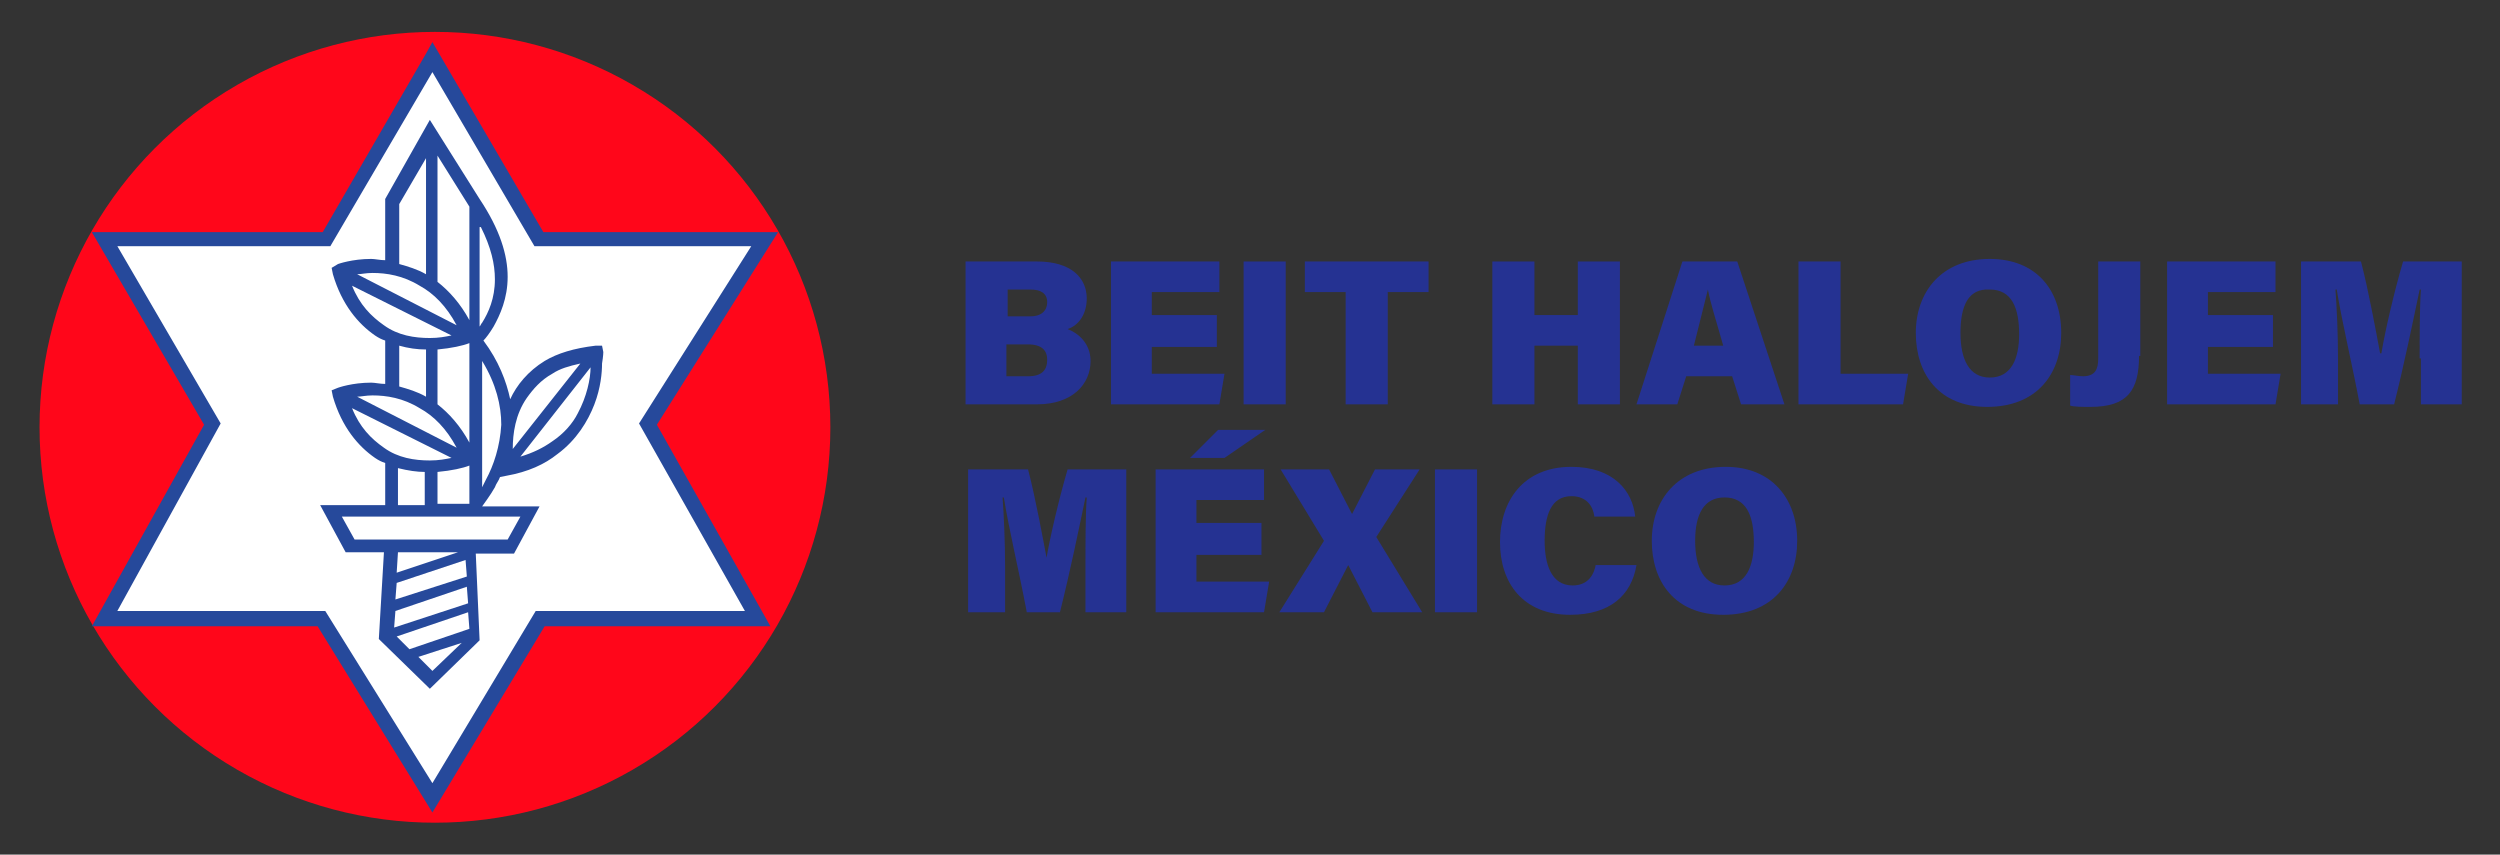
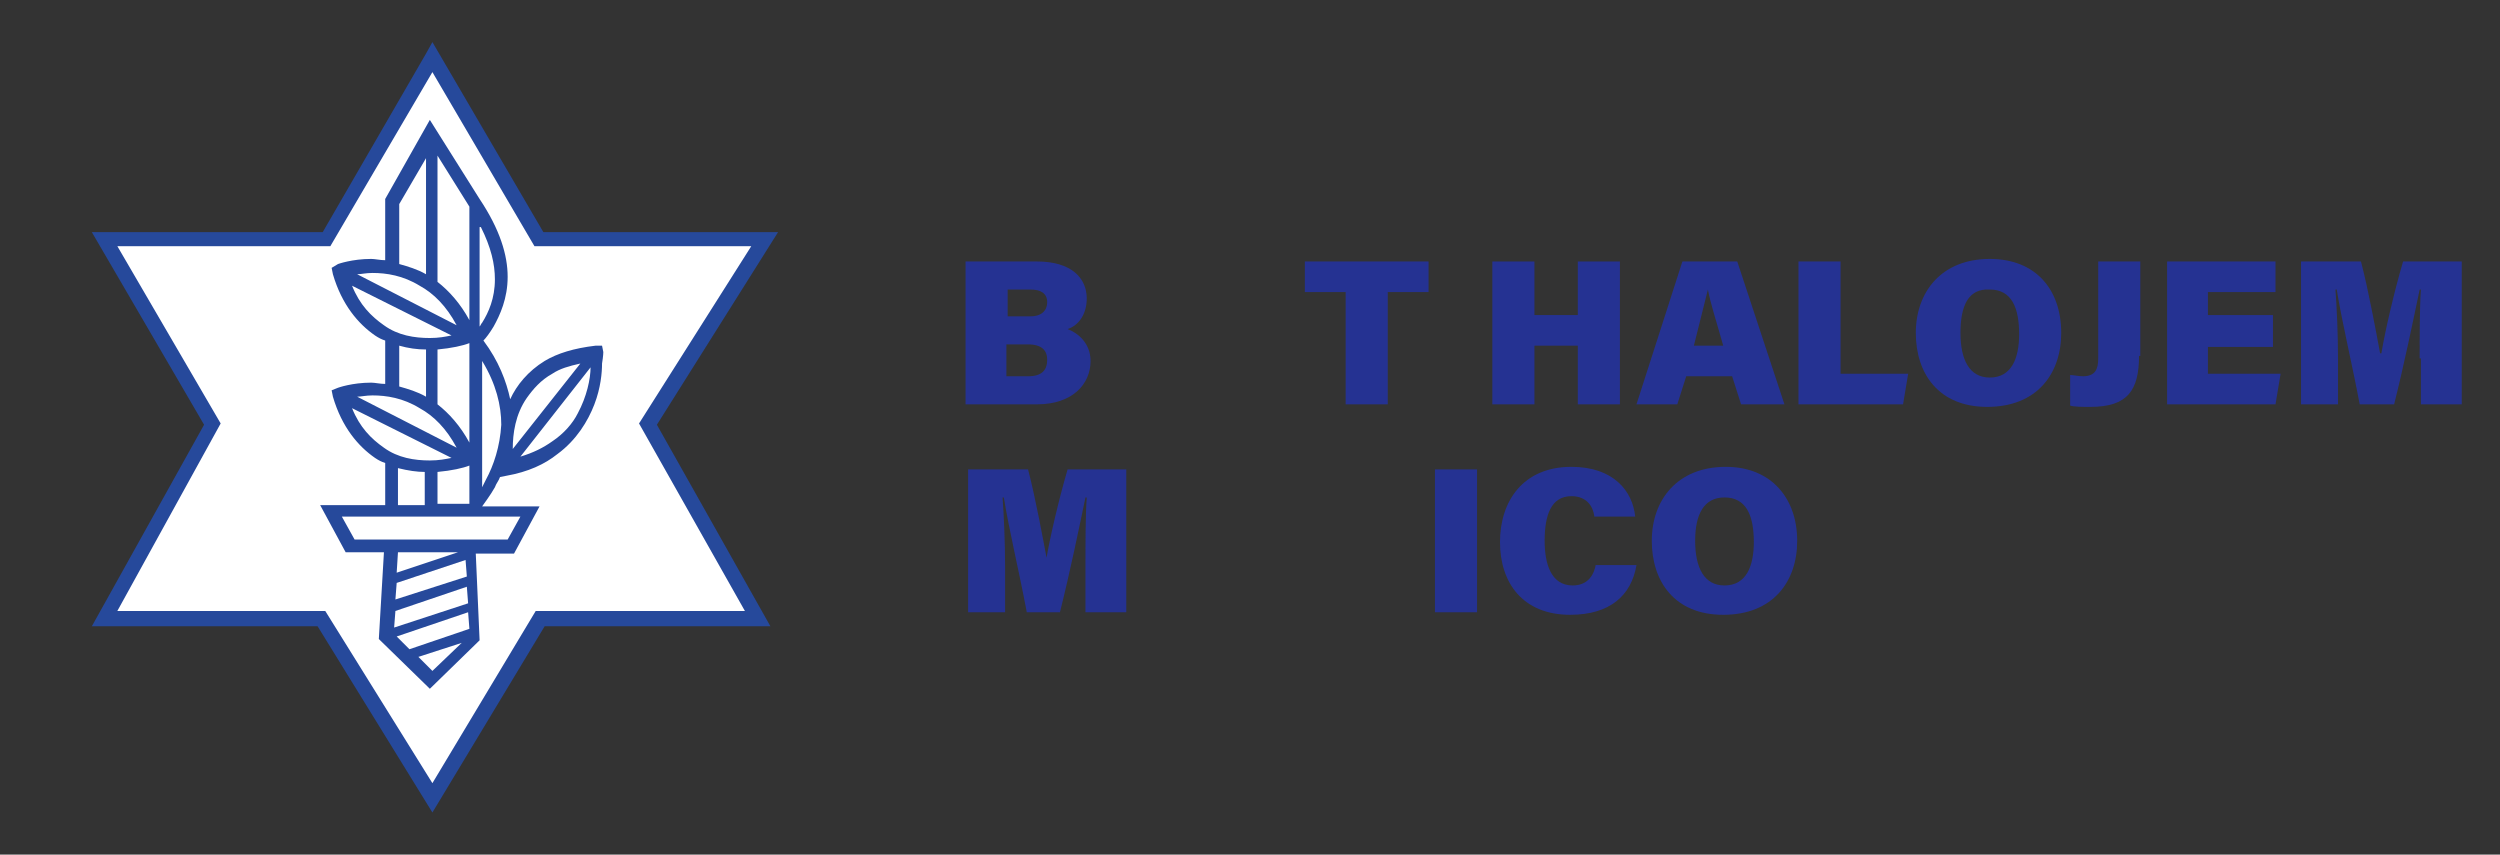
<svg xmlns="http://www.w3.org/2000/svg" version="1.1" id="Capa_1" x="0px" y="0px" viewBox="0 0 196 67" style="enable-background:new 0 0 196 67;" xml:space="preserve">
  <rect x="0" y="0" width="196" height="67" fill="#333333" stroke="none" />
  <style type="text/css"> .st0{fill:#253292;} .st1{fill:#FF061A;} .st2{fill:#FFFFFF;} .st3{fill:#26499B;} </style>
  <g>
    <g>
      <g>
        <path class="st0" d="M75.7,20.5h5.6c2.7,0,3.9,1.3,3.9,2.9c0,1.2-0.6,2.1-1.5,2.4c0.8,0.3,1.8,1.1,1.8,2.5c0,1.8-1.4,3.4-4.2,3.4 h-5.6V20.5z M80.8,24.8c0.9,0,1.3-0.5,1.3-1.1c0-0.7-0.5-1-1.3-1h-1.8v2.1H80.8z M78.9,29.5h1.7c1.1,0,1.5-0.5,1.5-1.3 c0-0.7-0.4-1.2-1.5-1.2h-1.7V29.5z" />
-         <path class="st0" d="M95.4,27.2h-5.1v2.1H96l-0.4,2.4h-8.5V20.5h8.5v2.4h-5.3v1.8h5.1V27.2z" />
-         <path class="st0" d="M100.8,20.5v11.2h-3.3V20.5H100.8z" />
        <path class="st0" d="M105.5,22.9h-3.2v-2.4h9.7v2.4h-3.2v8.8h-3.3V22.9z" />
        <path class="st0" d="M117,20.5h3.3v4.2h3.4v-4.2h3.3v11.2h-3.3v-4.6h-3.4v4.6H117V20.5z" />
        <path class="st0" d="M132.2,29.5l-0.7,2.2h-3.2l3.6-11.2h4.3l3.7,11.2h-3.4l-0.7-2.2H132.2z M135.1,27.1c-0.5-1.8-1-3.3-1.2-4.4 h0c-0.3,1.2-0.7,2.8-1.1,4.4H135.1z" />
        <path class="st0" d="M141,20.5h3.3v8.8h5.3l-0.4,2.4H141V20.5z" />
        <path class="st0" d="M161.6,26.1c0,3.2-1.9,5.8-5.8,5.8c-3.8,0-5.6-2.6-5.6-5.8c0-3.2,2-5.8,5.8-5.8 C159.6,20.3,161.6,22.7,161.6,26.1z M153.7,26.1c0,2.1,0.7,3.5,2.3,3.5c1.7,0,2.3-1.5,2.3-3.4c0-2.1-0.6-3.5-2.3-3.5 C154.3,22.6,153.7,24,153.7,26.1z" />
        <path class="st0" d="M167.7,27.9c0,2.7-0.9,4-3.8,4c-0.6,0-1.3,0-1.6-0.1v-2.4c0.2,0,0.7,0.1,1,0.1c1,0,1.2-0.6,1.2-1.4v-7.6h3.3 V27.9z" />
        <path class="st0" d="M178.2,27.2h-5.1v2.1h5.7l-0.4,2.4h-8.5V20.5h8.5v2.4h-5.3v1.8h5.1V27.2z" />
        <path class="st0" d="M189.7,28.1c0-1.8,0-4,0.1-5.4h-0.1c-0.5,2.4-1.2,5.8-2,9H185c-0.6-3.2-1.4-6.5-1.8-9h-0.1 c0.1,1.3,0.2,3.5,0.2,5.4v3.6h-2.9V20.5h4.7c0.6,2.3,1.2,5.6,1.5,7.2h0.1c0.3-1.8,1-4.8,1.7-7.2h4.6v11.2h-3.2V28.1z" />
        <path class="st0" d="M85.1,44.4c0-1.8,0-4,0.1-5.4h-0.1c-0.5,2.4-1.2,5.8-2,9h-2.6c-0.6-3.2-1.4-6.5-1.8-9h-0.1 c0.1,1.3,0.2,3.5,0.2,5.4V48h-2.9V36.8h4.7c0.6,2.3,1.2,5.6,1.5,7.2H82c0.3-1.8,1-4.8,1.7-7.2h4.6V48h-3.2V44.4z" />
-         <path class="st0" d="M98.9,43.5h-5.1v2.1h5.7L99.1,48h-8.5V36.8h8.5v2.4h-5.3v1.8h5.1V43.5z M99.2,33.7L96,35.9h-2.7l2.2-2.2 H99.2z" />
-         <path class="st0" d="M107.6,48l-1.9-3.7h0l-1.9,3.7h-3.5l3.5-5.6l-3.4-5.6h3.8l1.8,3.5h0l1.8-3.5h3.5l-3.4,5.3l3.6,5.9H107.6z" />
        <path class="st0" d="M115.8,36.8V48h-3.3V36.8H115.8z" />
        <path class="st0" d="M128.3,44.3c-0.4,2.4-2.1,3.9-5.2,3.9c-3.7,0-5.5-2.5-5.5-5.7c0-3.2,1.8-5.9,5.6-5.9c3.3,0,4.8,1.9,5,3.9 H125c-0.1-0.8-0.6-1.6-1.8-1.6c-1.6,0-2.1,1.5-2.1,3.5c0,1.8,0.5,3.5,2.2,3.5c1.3,0,1.7-1,1.8-1.6H128.3z" />
        <path class="st0" d="M140.9,42.4c0,3.2-1.9,5.8-5.8,5.8c-3.8,0-5.6-2.6-5.6-5.8c0-3.2,2-5.8,5.8-5.8 C138.9,36.6,140.9,39.1,140.9,42.4z M132.9,42.4c0,2.1,0.7,3.5,2.3,3.5c1.7,0,2.3-1.5,2.3-3.4c0-2.1-0.6-3.5-2.3-3.5 C133.6,39,132.9,40.3,132.9,42.4z" />
      </g>
    </g>
    <g>
-       <circle class="st1" cx="34.1" cy="33.5" r="31" />
      <polygon class="st2" points="33.9,4.5 42.2,18.7 60,18.7 50.8,33.2 59.4,48.5 42.4,48.5 33.9,62.5 25.2,48.5 8.2,48.5 16.6,33.2 8.2,18.7 25.6,18.7 " />
      <g>
        <polygon class="st3" points="33.9,4.5 33.4,4.8 41.9,19.3 58.9,19.3 50.1,33.2 58.4,47.9 42,47.9 33.9,61.4 25.5,47.9 9.2,47.9 17.3,33.2 9.2,19.3 25.9,19.3 34.4,4.8 33.9,4.5 33.4,4.8 33.9,4.5 33.4,4.2 25.3,18.2 7.2,18.2 16,33.3 7.2,49.1 24.9,49.1 33.9,63.7 42.7,49.1 60.4,49.1 51.5,33.3 61,18.2 42.6,18.2 33.9,3.3 33.4,4.2 " />
      </g>
      <path class="st3" d="M47.3,27.6l-0.1-0.5l-0.5,0c-1.7,0.2-3,0.6-4,1.2c-1.3,0.8-2.2,1.9-2.7,3c-0.3-1.4-0.9-3-2.1-4.6 c0.2-0.2,0.5-0.6,0.8-1.1c0.5-0.9,1.1-2.2,1.1-3.9c0-1.7-0.6-3.7-2.2-6.1l-3.9-6.2l-3.5,6.2v4.8c-0.4,0-0.8-0.1-1.1-0.1 c-1.5,0-2.6,0.4-2.6,0.4L26,21l0.1,0.5c0.7,2.4,2,3.9,3.3,4.8c0.3,0.2,0.5,0.3,0.8,0.4v3.4c-0.4,0-0.8-0.1-1.1-0.1 c-1.5,0-2.6,0.4-2.6,0.4L26,30.6l0.1,0.5c0.7,2.4,2,3.9,3.3,4.8c0.3,0.2,0.5,0.3,0.8,0.4v3.3h-5.1l2,3.7h3l-0.4,6.8l4,3.9l3.9-3.8 l-0.3-6.8h3l2-3.7l-4.5,0c0.2-0.3,0.6-0.8,1-1.5c0.1-0.3,0.3-0.5,0.4-0.8l0.5-0.1c1.7-0.3,3-0.9,4-1.7c1.5-1.1,2.4-2.6,2.9-3.9 c0.5-1.3,0.6-2.5,0.6-3.2C47.3,27.9,47.3,27.6,47.3,27.6z M37.7,17.8c0.8,1.6,1.1,2.9,1.1,4.1c0,1.5-0.5,2.6-1,3.4 c-0.1,0.1-0.1,0.2-0.2,0.3V17.8z M34.3,37c1.1-0.1,2-0.3,2.5-0.5v3l-2.5,0V37z M34.3,27.4c1.1-0.1,2-0.3,2.5-0.5v7.8 c-0.7-1.3-1.6-2.3-2.5-3V27.4z M36.8,16.2v8.9c-0.7-1.3-1.6-2.3-2.5-3v-9.9L36.8,16.2z M31.3,16l2.1-3.6v9.1 c-0.7-0.4-1.4-0.6-2.1-0.8V16z M32.9,22.4c1.1,0.6,2.1,1.6,2.9,3.1L28,21.5c0.3,0,0.7-0.1,1.2-0.1C30.3,21.4,31.6,21.6,32.9,22.4z M27.6,22.4l7.8,3.9c-0.5,0.1-1,0.2-1.7,0.2c-1.2,0-2.5-0.2-3.6-1C29.1,24.8,28.2,23.9,27.6,22.4z M31.3,27.1 c0.7,0.2,1.4,0.3,2.1,0.3v3.7c-0.7-0.4-1.4-0.6-2.1-0.8V27.1z M32.9,32c1.1,0.6,2.1,1.6,2.9,3.1L28,31.1c0.3,0,0.7-0.1,1.2-0.1 C30.3,31,31.6,31.2,32.9,32z M27.6,32l7.8,3.9c-0.5,0.1-1,0.2-1.7,0.2c-1.2,0-2.5-0.2-3.6-1C29.1,34.4,28.2,33.5,27.6,32z M33.3,37v2.6l-2.1,0v-2.9C32,36.9,32.7,37,33.3,37z M36.5,43.9l0.1,1.3L31,47l0.1-1.3L36.5,43.9z M31.1,44.9l0.1-1.6h4.7 L31.1,44.9z M36.6,46l0.1,1.3l-5.8,1.9l0.1-1.3L36.6,46z M33.9,52.6l-1.1-1.1l3.4-1.1L33.9,52.6z M32.1,50.9l-1-1l5.6-1.9l0.1,1.3 L32.1,50.9z M40.8,40.5l-1,1.8h-2.4h-7.1h-2.5l-1-1.8h7h0l3.9,0v0L40.8,40.5z M38.1,37.6c-0.1,0.2-0.2,0.4-0.3,0.6v-9.9 c1.1,1.8,1.5,3.5,1.5,5C39.2,35,38.7,36.5,38.1,37.6z M41.3,31.2c0.5-0.7,1.1-1.4,2-1.9c0.6-0.4,1.3-0.6,2.2-0.8l-5.3,6.7 C40.2,34,40.4,32.5,41.3,31.2z M45.3,32.4c-0.4,0.8-1.1,1.6-2,2.2c-0.7,0.5-1.5,0.9-2.5,1.2l5.5-7C46.3,29.7,46,31.1,45.3,32.4z" />
    </g>
  </g>
</svg>